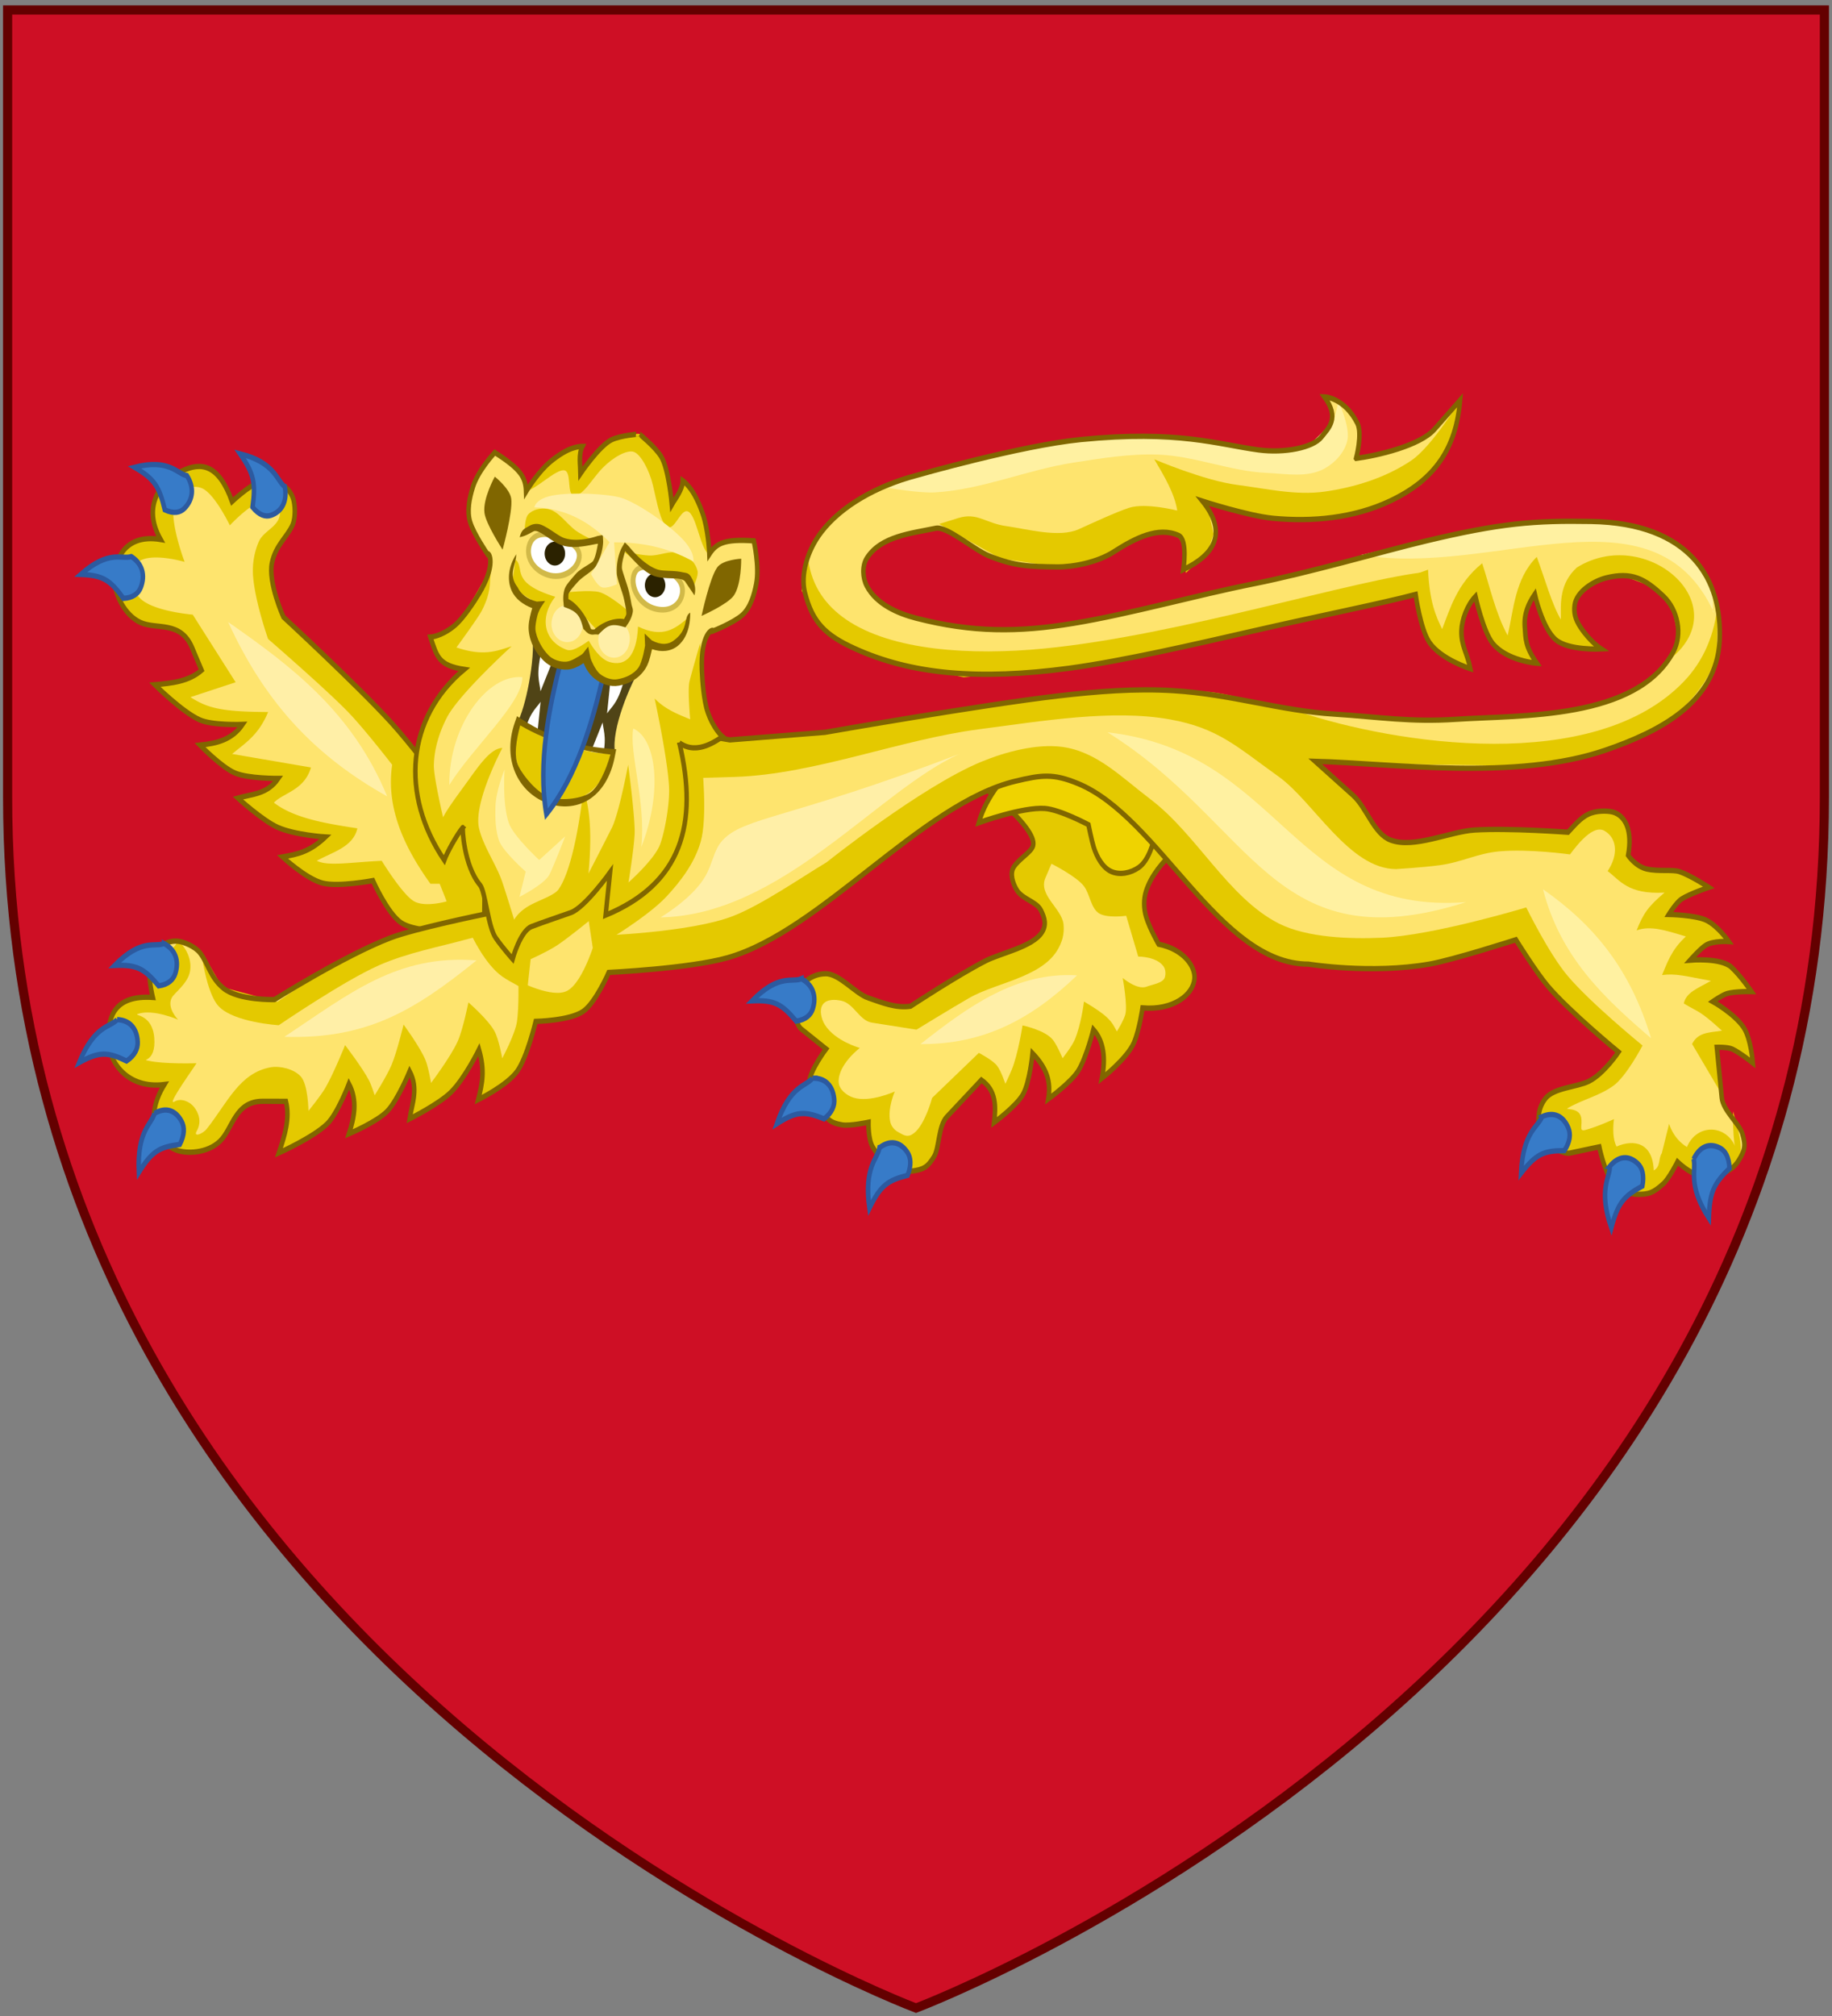
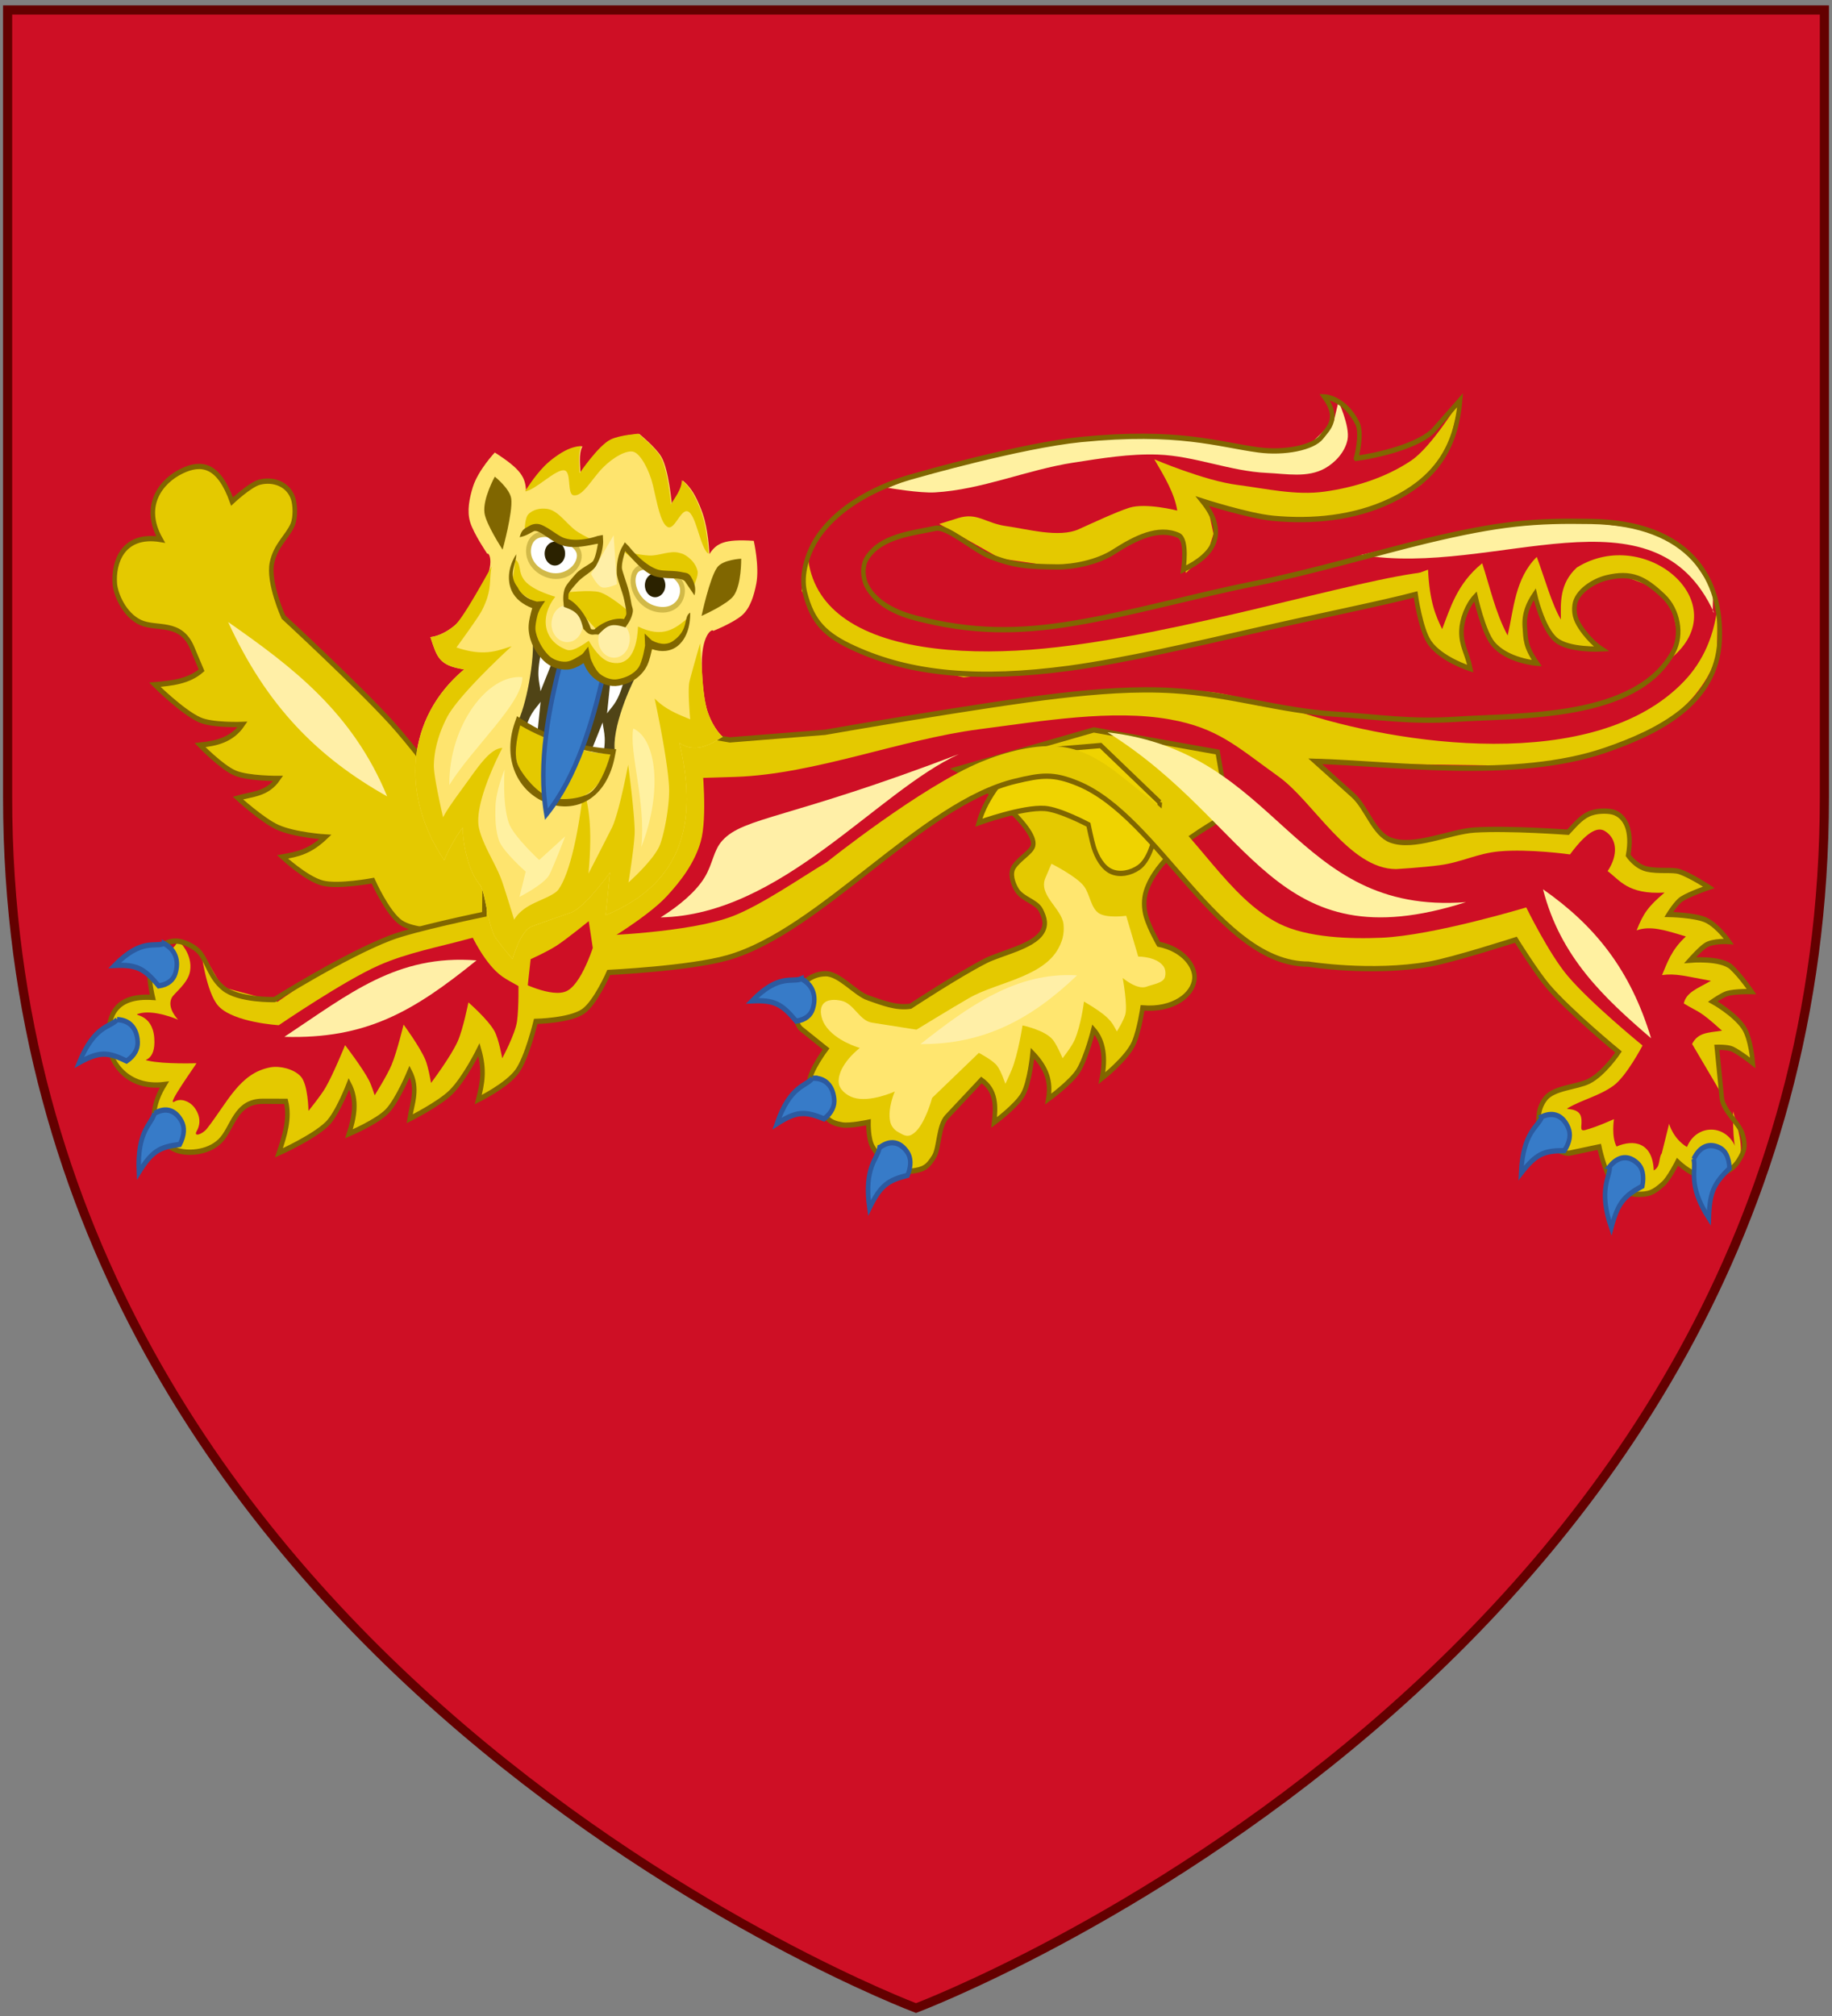
<svg xmlns="http://www.w3.org/2000/svg" version="1.0" width="600" height="660">
  <rect width="100%" height="100%" fill="#808080" stroke="none" />
  <path style="fill:#ce0f25;fill-opacity:1;fill-rule:evenodd;stroke:#640000;stroke-width:2.99;stroke-linecap:butt;stroke-linejoin:miter;stroke-miterlimit:4;stroke-dasharray:none;stroke-opacity:1" d="M300 657.405S597.505 545.46 597.505 260.96V3.269H2.495v257.69C2.494 545.459 300 657.405 300 657.405z" />
  <g style="stroke-width:.909;stroke-miterlimit:4;stroke-dasharray:none">
    <g style="stroke-width:.467;stroke-miterlimit:4;stroke-dasharray:none">
      <g style="stroke-width:.467;stroke-miterlimit:4;stroke-dasharray:none">
        <path d="M469.892-189.443s-3.214-.026-4.5-.779c-1.4-.82-2.898-3.715-2.898-3.715s-3.543.575-5.172.222c-1.701-.369-4.137-2.315-4.137-2.315 1.627-.24 2.842-.486 4.417-1.76 0 0-3.136-.167-4.922-.854-1.555-.599-4.093-2.583-4.093-2.583 1.45-.36 3.018-.315 4.16-1.732 0 0-3.072.027-4.463-.481-1.39-.508-3.595-2.462-3.595-2.462 1.688-.146 3.293-.46 4.379-1.824 0 0-3.111.106-4.43-.412-1.82-.714-4.604-3.096-4.604-3.096 1.751-.132 3.493-.283 4.817-1.276l-.984-1.999c-1.188-2.413-3.677-1.562-5.331-2.227-1.625-.653-2.535-2.434-2.624-3.432-.156-1.76.744-4.45 4.717-3.888-1.976-3.011.082-5.174 2.184-6.04 2.02-.833 3.803-.605 5.175 2.69 0 0 1.843-1.49 2.842-1.712 1.39-.307 2.957.154 3.451 1.455.203.535.277 1.654-.063 2.323-.54 1.056-1.727 1.78-2.114 3.326-.44 1.75 1.177 4.803 1.177 4.803s7.637 6.05 11.15 9.364c1.87 1.763 5.265 5.579 5.265 5.579l.188-.109h7.57l.676 12.773-8.238.16z" style="fill:#e4c900;fill-opacity:1;stroke:#806600;stroke-width:.467;stroke-linecap:butt;stroke-linejoin:miter;stroke-miterlimit:4;stroke-dasharray:none;stroke-opacity:1" transform="matrix(3.18 0 0 3.708 -1348.603 1007.416)" />
-         <path transform="matrix(3.18 0 0 3.708 -2192.149 -1943.31)" d="M728.67 600.086s2.143 3.01 3.344 3.583c1.149.549 3.343 0 3.343 0l-.716-1.553h-.956c-2.492-2.995-4.621-6.515-3.94-10.508 0 0-2.83-3.14-4.538-4.657-2.245-1.996-8.24-6.449-8.24-6.449s-1.372-3.327-1.552-5.612a5.647 5.647 0 0 1 .597-2.986c.48-.925 1.885-1.26 2.15-2.268.083-.318-.028-.704-.24-.956-.252-.3-.683-.5-1.074-.477-1.479.087-3.821 2.268-3.821 2.268s-1.465-2.632-2.747-3.224c-.542-.25-1.24-.228-1.791 0-.52.216-1.032.655-1.194 1.194-.515 1.712 1.074 5.255 1.074 5.255s-3.447-.877-4.776 0c-.506.333-.767 1.067-.717 1.671.055.66.537 1.286 1.075 1.672 1.467 1.052 5.254 1.314 5.254 1.314l4.419 5.97-4.657 1.314c1.773.966 3.163 1.293 8 1.314-.985 2.07-2.43 2.78-3.702 3.702l8.12 1.194c-.705 2.032-2.828 2.22-3.82 3.105 2.052 1.366 5.296 1.839 8.597 2.268-.445 1.666-2.553 2.085-4.18 2.866 1.188.491 3.272.146 6.688 0z" style="fill:#fee46e;fill-opacity:1;stroke:none" />
        <path style="fill:#ffefa7;fill-opacity:1;stroke:none" d="M463.964-201.373c-3.57-7.417-9.762-11.437-16.38-15.396 3.969 7.436 9.254 11.963 16.38 15.396z" transform="matrix(3.18 0 0 3.708 -1348.603 1007.416)" />
      </g>
-       <path d="M453.421-228.715c.266 1.262-.267 2.173-1.41 2.521-.568.173-1.225 0-1.91-.712.33-2.097.164-2.92-1.282-4.714 3.617.771 3.754 2.373 4.602 2.905zM443.338-229.692c.764 1.038.656 2.088-.24 2.878-.446.393-1.115.508-2.034.143-.568-2.045-1.06-2.726-3.12-3.76 3.613-.796 4.401.605 5.394.739zM437.61-222.548c1.128.625 1.467 1.624.982 2.716-.241.543-.802.926-1.79.978-1.368-1.622-2.098-2.036-4.402-2.117 2.951-2.23 4.252-1.285 5.21-1.577z" style="fill:#377bc8;fill-opacity:1;stroke:#2c5aa0;stroke-width:.467;stroke-linecap:butt;stroke-linejoin:miter;stroke-miterlimit:4;stroke-dasharray:none;stroke-opacity:1" transform="matrix(3.18 0 0 3.708 -1348.603 1007.416)" />
    </g>
    <g style="stroke-width:.467;stroke-miterlimit:4;stroke-dasharray:none">
      <path style="fill:#e4c900;fill-opacity:1;stroke:#806600;stroke-width:.467;stroke-linecap:butt;stroke-linejoin:miter;stroke-miterlimit:4;stroke-dasharray:none;stroke-opacity:1" d="M513.508-183.58c-1.335-.39-2.963-2.144-4.379-2.136-1.49.009-2.541.84-3.29 1.958-.359.534.203 2.53.76 2.913l2.568 1.765s-1.607 1.846-1.729 2.886c-.106.903.348 1.628.995 2.34.844.93 1.051 1.29 2.396 1.485.803.117 2.703-.234 2.703-.234s-.044 1.482.426 2.165c.85 1.24 2.295 2.332 3.945 2.157 1.288-.136 1.706-.33 2.387-1.29.54-.76.432-2.704 1.31-3.505l3.565-3.258c1.54.932 1.5 2.321 1.308 3.754 0 0 2.289-1.446 2.97-2.482.709-1.08.99-3.628.99-3.628 1.449 1.307 1.928 2.476 1.618 4.037 0 0 2.33-1.455 3.08-2.482.843-1.156 1.571-3.655 1.571-3.655 1.061 1.032 1.285 2.5.88 4.296 0 0 2.604-1.745 3.3-3.15.55-1.112.88-3.055.88-3.055 3.164.23 5.207-1.147 5.346-2.573.108-1.105-1.143-2.612-3.69-3.05 0 0-.941-1.404-1.297-2.443-.245-.714-.263-1.525 0-2.234.526-1.418 1.751-2.612 3.003-3.631 1.723-1.402 5.471-3.165 5.471-3.165l-1.097-5.492-12.765-1.955-14.11 3.478c2.572 1.18 8.332 5.214 7.862 6.744-.176.572-1.402 1.114-1.987 1.88-.432.564-.103 1.465.321 2.048.594.815 2.012 1.002 2.468 1.769.41.69.596 1.305.107 1.955-.967 1.283-4.216 1.822-5.793 2.513-2.872 1.26-7.736 4.008-7.736 4.008-1.513.197-2.963-.326-4.357-.734z" transform="matrix(3.18 0 0 3.708 -1348.603 1007.416)" />
      <path style="fill:#ffe66f;fill-opacity:1;stroke:none" d="M783.744 614.995s3.546-1.865 5.43-2.796c2.97-1.468 8.16-1.855 9.465-4.9 0 0 .37-.676.248-1.613-.18-1.404-2.628-2.564-1.862-4.096l.621-1.242s2.603 1.12 3.351 1.986c.608.704.696 1.875 1.49 2.359.816.497 2.855.248 2.855.248l1.241 3.6s1.89-.016 2.607.869c.21.259.25.684.124.993-.2.49-1.347.615-1.847.79-.976.343-2.483-.761-2.483-.761s.523 2.441.265 3.232c-.177.547-.868 1.49-.868 1.49-.55-.933-.906-1.387-3.384-2.641 0 0-.298 2.081-.963 3.388-.308.605-1.242 1.614-1.242 1.614s-.565-1.149-.993-1.614c-.8-.872-3.132-1.278-3.132-1.278s-.46 2.553-1.115 3.914c-.241.501-.654 1.241-.654 1.241s-.448-1.172-.87-1.614c-.5-.523-1.861-1.117-1.861-1.117l-4.81 3.972s-.727 2.35-1.86 3.106c-.654.437-1.004.224-1.71-.124-.342-.169-.65-.5-.745-.869-.306-1.186.467-2.675.467-2.675s-2.587 1.014-4.288.53c-.648-.183-1.456-.692-1.49-1.365-.077-1.55 2.179-3.013 2.179-3.013s-2.548-.599-3.605-2.05c-.345-.472-.59-1.261-.248-1.737.392-.548 1.325-.504 1.986-.372 1.26.251 1.834 1.753 3.108 1.925l4.593.62z" transform="matrix(3.18 0 0 3.708 -2192.149 -1943.31)" />
      <path d="M535.017-185.574c-6.25-.321-11.135 2.703-16.128 6.072 6.405.03 11.312-2.109 16.128-6.072z" style="fill:#ffefa7;fill-opacity:1;stroke:none" transform="matrix(3.18 0 0 3.708 -1348.603 1007.416)" />
      <path style="fill:#377bc8;fill-opacity:1;stroke:#2c5aa0;stroke-width:.467;stroke-linecap:butt;stroke-linejoin:miter;stroke-miterlimit:4;stroke-dasharray:none;stroke-opacity:1" d="M506.627-185.273c1.17.54 1.582 1.513 1.178 2.637-.202.559-.733.983-1.714 1.106-1.483-1.518-2.241-1.878-4.545-1.791 2.781-2.439 4.147-1.59 5.081-1.952zM507.768-176.493c1.29-.04 2.092.646 2.234 1.832.07.59-.215 1.206-1.038 1.756-2.006-.694-2.845-.676-4.866.432 1.396-3.425 2.997-3.278 3.67-4.02zM514.676-170.361c1.08-.704 2.122-.536 2.86.404.366.467.443 1.142.026 2.039-2.074.45-2.782.901-3.932 2.899-.588-3.652.856-4.359 1.045-5.342z" transform="matrix(3.18 0 0 3.708 -1348.603 1007.416)" />
    </g>
    <path d="M2249.919-62.03s-.475 8.899-4.191 11.177c-1.601.981-3.843 1.388-5.589.699-1.691-.668-2.873-2.482-3.493-4.192-.396-1.094-1.047-3.842-1.047-3.842s-5.682-2.599-8.732-2.794c-4.49-.286-13.272 2.445-13.272 2.445 1.5-4.662 5.534-8.478 9.78-12.224l14.669-1.048 11.875 9.78z" style="fill:#efd300;fill-opacity:1;stroke:#806600;stroke-width:.909;stroke-linecap:butt;stroke-linejoin:miter;stroke-miterlimit:4;stroke-dasharray:none;stroke-opacity:1" transform="matrix(1.632 0 0 1.903 -3292.02 380.73)" />
    <g style="stroke-width:.467;stroke-miterlimit:4;stroke-dasharray:none">
-       <path style="fill:#fee46e;fill-opacity:1;stroke:none" d="M563.755-231.218c2.157-.237 6.586-1.116 8.073-2.57l2.637-2.569c-.412 4.272-2.602 7.04-7.25 8.917-3.708 1.498-7.989 1.844-12.027 1.512-2.543-.21-7.25-1.512-7.25-1.512 2.582 2.768 1.27 4.721-1.977 6.046 0 0 .481-2.65-.494-3.023-2.103-.803-4.475.243-6.709 1.472-1.65.907-4.148 1.33-5.83 1.312-2.804-.031-4.357-.063-6.979-.975-1.581-.549-4.324-2.645-5.486-2.437-2.508.45-5.677.702-7.104 2.647-.496.676-.435 1.734 0 2.444.976 1.594 3.169 2.426 5.106 2.851 5.762 1.266 10.465 1.258 16.151.454 5.861-.828 12.705-2.488 18.565-3.489 5.808-.992 13.297-2.868 17.699-3.774 7.779-1.602 11.27-1.823 17.09-1.738 10.195.15 13.533 5.115 13.223 10.534-.319 5.567-6.463 8.088-11.722 9.65-9.249 2.746-21.947 1.182-29.927.995 0 0 2.675 2.055 3.889 2.994 1.422 1.101 2.132 3.403 3.889 3.964 2.41.77 6.094-.757 8.642-.892 3.561-.189 9.614.198 9.614.198.927-.865 1.527-1.466 2.49-1.725.69-.186 1.777-.196 2.332-.002 1.097.384 1.834 1.568 1.374 3.77 0 0 .76.977 1.92 1.202 1.228.239 2.662.028 3.362.23 1.155.335 3.024 1.388 3.024 1.388s-1.981.575-2.806 1.036c-.564.316-1.317 1.36-1.317 1.36s2.714.042 3.848.504c1.215.494 2.337 1.89 2.337 1.89s-1.635-.105-2.414.346c-.595.345-1.572 1.294-1.572 1.294s3.177-.237 4.26.63c.96.768 2.062 2.144 2.062 2.144s-1.714-.033-2.526.18c-.528.14-1.46.702-1.46.702s2.197 1.05 3.162 2.27c.77.974.962 3.152.962 3.152s-1.294-.89-2.088-1.216c-.497-.204-1.623-.171-1.623-.171l.514 4.472c.127 1.1 1.807 2.29 2.107 3.14.378 1.073.284 1.477-.395 2.417-.868 1.204-2.662 1.45-4.214 1.208-.856-.134-2.059-1.125-2.059-1.125s-.875 1.484-1.466 1.94c-.988.761-1.414.665-2.704.62-.99-.035-1.87-.206-2.555-.862-.788-.756-1.334-3.016-1.334-3.016l-3.043.551c-.66.12-2.663-.804-2.886-1.387-.468-1.222-.513-2.456.395-3.447.862-.941 3.247-.99 4.462-1.508 1.557-.664 3.054-2.586 3.054-2.586s-5.083-3.586-7.281-5.817c-1.209-1.226-3.288-4.093-3.288-4.093s-6.481 1.79-8.925 2.154c-6.027.898-12.447 0-12.447 0-9.214 0-15.344-12.98-23.721-15.942-2.557-.905-3.76-.763-6.434-.216-9.708 1.987-20.07 13.271-29.688 15.598-3.948.955-12.213 1.293-12.213 1.293s-1.353 2.673-2.633 3.437c-1.391.83-4.886.884-4.886.884s-.893 3.197-1.917 4.412c-1.07 1.269-4.009 2.499-4.009 2.499.435-1.459.693-2.575.08-4.418 0 0-1.462 2.551-2.883 3.759-1.237 1.051-4.255 2.35-4.255 2.35.242-1.36.934-2.65 0-4.19 0 0-1.243 2.577-2.323 3.529-1.078.95-3.93 1.985-3.93 1.985.553-1.47.906-2.94 0-4.411 0 0-1.18 2.642-2.24 3.529-1.461 1.224-4.976 2.566-4.976 2.566.593-1.517 1.163-3.034.724-4.551l-2.39-.004c-2.887-.005-3.07 2.425-4.415 3.532-1.32 1.087-3.464 1.111-4.491.772-1.813-.597-3.424-2.697-1.224-5.784-3.805.406-5.788-1.97-5.779-4.084.01-2.031.75-3.824 4.589-3.607 0 0-.497-1.759-.303-2.685.27-1.288 1.375-2.406 2.871-2.28.615.05 1.757.451 2.279 1.012.826.887 1.054 2.178 2.427 3.14 1.556 1.091 5.255 1.003 5.255 1.003s7.188-3.878 11.93-5.443c2.523-.832 9.688-2.09 9.688-2.09l.225-17.546c4.306.265 2.454.302 6.095.194 5.23-.156 18.972 1.958 18.972 1.958l9.783-.668s16.32-2.454 24.083-3.221c3.912-.387 7.864-.665 11.791-.46 5.916.307 10.997 1.77 16.557 2.07 4.675.253 7.869.729 12.543.46 6.674-.382 18.605.067 22.396-5.948.984-1.561.479-3.7-.99-4.902-1.937-1.586-3.315-2.183-5.899-1.638-1.362.288-3.095 1.242-3.265 2.416-.092.636.023 1.432.606 2.183 1.001 1.293 2.133 1.682 2.133 1.682s-2.896.388-4.214-.58c-1.388-1.018-2.634-4.252-2.634-4.252-.652.826-1.131 1.73-1.022 2.905.095 1.013-.004 1.647 1.233 3.183 0 0-3.063-.196-4.53-1.74-.985-1.036-1.79-4.154-1.79-4.154-.87.787-1.4 2.06-1.437 3-.053 1.357.588 1.952.91 3.377 0 0-3.02-.814-4.214-2.319-.927-1.168-1.421-4.236-1.421-4.236-3.473.794-10.103 1.917-17.322 3.34-5.086 1.001-12.854 2.54-18.343 3.174-9.428 1.087-16.292.524-22.087-1.732-3.016-1.174-4.375-2.304-5.152-4.97-.441-1.513.209-3.657 1.706-5.326 2.086-2.327 5.711-4.07 9.76-4.99 0 0 10.725-2.641 16.97-3.174 10.015-.853 14.087.43 18.272.914 2.72.314 5.647-.201 6.503-1.139.72-.79 1.913-1.64.306-3.543 0 0 2.036.038 3.387 2.33.552.937-.129 3.1-.129 3.1z" transform="matrix(3.18 0 0 3.708 -1348.603 1007.416)" />
      <path style="fill:#e4c900;fill-opacity:1;stroke:none" d="M602.578-173.56c.378 1.072 1.232 3.425.553 4.366-.868 1.204-2.662 1.45-4.214 1.208-.856-.134-2.059-1.125-2.059-1.125s-.875 1.484-1.466 1.94c-.988.761-1.414.939-2.704.893-.99-.035-1.87-.48-2.555-1.135-.788-.756-1.334-3.017-1.334-3.017l-3.043.552c-.66.12-2.663-.804-2.886-1.387-.468-1.222-.513-2.456.395-3.447.862-.941 3.247-.99 4.462-1.508 1.557-.664 3.054-2.586 3.054-2.586s-5.083-3.586-7.281-5.817c-1.209-1.226-3.288-4.093-3.288-4.093s-6.481 1.79-8.925 2.154c-6.027.898-8.298 0-12.447 0-9.214 0-15.344-12.98-23.721-15.942-2.557-.905-3.76-.763-6.434-.216-9.708 1.987-20.07 13.271-29.688 15.598-3.948.955-12.213 1.293-12.213 1.293s-1.353 2.673-2.633 3.437c-1.391.83-4.886.884-4.886.884s-.893 3.197-1.917 4.412c-1.07 1.269-4.009 2.499-4.009 2.499.435-1.459.693-2.575.08-4.418 0 0-1.462 2.551-2.883 3.759-1.237 1.051-4.255 2.35-4.255 2.35.242-1.36.934-2.65 0-4.19 0 0-1.243 2.577-2.323 3.529-1.078.95-3.93 1.985-3.93 1.985.553-1.47.906-2.94 0-4.411 0 0-1.18 2.642-2.24 3.529-1.461 1.224-4.976 2.565-4.976 2.565.593-1.516 1.163-3.033.724-4.55l-2.39-.004c-2.887-.005-3.07 2.425-4.415 3.532-1.32 1.087-3.464 1.111-4.491.772-1.813-.597-3.424-2.697-1.224-5.784-3.805.406-5.788-1.97-5.779-4.084.01-2.031.75-3.824 4.589-3.607 0 0-.497-1.759-.303-2.685.27-1.288 2.2-.938 2.871-2.28.059-.119 1.59 1.112 1.264 2.67-.223 1.071-1.637 1.914-1.882 2.328-.537.909.653 1.93.653 1.93s-2.57-.972-4.131-.51c-.564.165 1.478-.046 1.679 2.104.213 2.282-1.515 1.854-.596 2.034 1.59.312 4.935.218 4.935.218.08 0-3.232 3.887-2.25 3.386.644-.327 1.541-.025 2.008.482.415.45.855 1.255.275 2.124-.378.566.6.279 1.056-.218 2.119-2.31 3.355-4.907 6.532-5.41.966-.154 2.398.132 3.12.797.774.712.8 3.049.8 3.049s1.236-1.297 1.741-2.032c.808-1.179 2.032-3.774 2.032-3.774s1.782 1.985 2.468 3.12c.246.408.58 1.307.58 1.307s1.274-1.727 1.742-2.686c.551-1.127 1.234-3.556 1.234-3.556s1.69 1.967 2.25 3.12c.307.635.58 2.033.58 2.033s2.055-2.333 2.758-3.701c.546-1.062 1.09-3.411 1.09-3.411s2.022 1.5 2.684 2.54c.453.71.799 2.395.799 2.395s1.34-2.133 1.524-3.266c.201-1.242.145-3.556.145-3.556s3.46 1.56 5.008.87c1.747-.778 3.048-4.862 3.048-4.862s9.583-.249 14.062-1.75c2.93-.982 6.879-3.327 9.626-4.744 0 0 9.712-6.664 15.91-8.865 2.477-.88 5.69-1.613 8.303-1.324 3.594.397 6.115 2.664 9.147 4.634 4.764 3.095 8 8.699 13.21 10.963 2.922 1.27 7.41 1.376 10.593 1.257 5.34-.2 14.888-2.677 14.888-2.677s2.329 4.085 4.271 6.051c2.418 2.447 7.707 6.14 7.707 6.14s-1.65 2.722-3.01 3.558c-1.488.914-3.16 1.204-4.721 1.984-.293.146 1.166-.084 1.397.767.197.727-.284 1.316.45 1.149 1.233-.28 2.942-.958 2.942-.958s-.285 1.516.263 2.42c1.743-.65 3.72-.395 3.834 2.111.745-.355.445-1.028.83-1.52l.752-2.6s.39 1.3 1.836 2.052c.997-2.081 4.131-2.07 5.076.163-.375-.313-.328-3.308-.328-3.308z" transform="matrix(3.18 0 0 3.708 -1348.603 1007.416)" />
      <path style="fill:#e4c900;fill-opacity:1;stroke:none" d="M737.878 606.582s1.409 2.652 3.217 3.729c.811.483 2.555 1.235 2.555 1.235l.357-2.775s1.619-.62 2.626-1.167c1.008-.548 3.356-2.19 3.356-2.19l.438 2.481s5.408-2.652 7.587-4.669c1.457-1.348 2.868-2.934 3.502-4.815.73-2.167.146-6.858.146-6.858l-14.764.519-3.358 12.792-5.662 1.718z" transform="matrix(3.18 0 0 3.708 -2192.149 -1943.31)" />
      <path style="fill:#e4c900;fill-opacity:1;stroke:none" d="M600.905-179.223s1.126-.033 1.623.171c.794.327 2.088 1.216 2.088 1.216s-.192-2.178-.962-3.152c-.965-1.22-3.162-2.27-3.162-2.27s.932-.562 1.46-.701c.812-.215 2.526-.181 2.526-.181s-1.102-1.376-2.061-2.144c-1.084-.867-4.261-.63-4.261-.63s.977-.95 1.572-1.294c.78-.451 2.414-.345 2.414-.345s-1.122-1.397-2.337-1.892c-1.134-.46-3.848-.504-3.848-.504s.753-1.043 1.317-1.359c.825-.46 2.806-1.036 2.806-1.036s-1.87-1.053-3.024-1.387c-.7-.203-2.134.008-3.362-.23-1.16-.226-1.92-1.202-1.92-1.202.46-2.203-.278-3.387-1.374-3.771-.555-.194-1.642-.184-2.332.002-.963.259-1.564.86-2.49 1.725 0 0-6.053-.387-9.614-.198-2.548.135-6.233 1.662-8.642.892-1.757-.561-2.468-2.863-3.89-3.964-1.213-.94-3.888-2.994-3.888-2.994-2.969-3.559-3.222-4.046-8.383-5.755-3.305-.602-2.594-.295-6.239-.485-3.927-.204-7.88.074-11.79.46-7.764.768-24.084 3.222-24.084 3.222l-9.783.668s-13.741-2.114-18.972-1.958c-3.641.108-1.79.07-6.095-.194l-.038 2.957s8.426 1.833 12.936 2.276c4.358.428 8.362.314 12.738.185 8.184-.24 16.96-3.298 25.096-4.206 6.516-.727 13.721-1.78 19.65-.87 4.98.766 6.891 2.41 11.187 5.044 3.612 2.215 7.276 8.173 12.116 8.173 0 0 2.736-.14 4.521-.348 2.248-.262 3.83-1.04 6.087-1.217 3.071-.242 7.295.269 7.295.269 1.99-2.319 3.008-2.365 3.58-2.07 1.26.65 1.43 2.087.296 3.543 1.252.788 2.052 2.081 5.863 1.897-1.678 1.22-2.185 1.83-2.875 3.332 1.43-.43 2.93-.02 5.071.544-1.515 1.184-1.932 2.362-2.456 3.405 1.422-.17 2.485.114 5.04.511-1.458.698-2.554 1.03-2.799 1.997 1.665.868 1.51.526 3.932 2.403-1.539.182-2.478.185-3.078 1.172l2.935 4.269-.39-3.976z" transform="matrix(3.18 0 0 3.708 -1348.603 1007.416)" />
      <path style="fill:#e4c900;fill-opacity:1;stroke:none" d="m557.48-204.788 10.97.566 9.161.113h5.768c6.632-1.337 14.359-2.8 17.53-9.5l.112-4.976c-.288 2.959-1.528 5.28-3.476 7.034-9.231 8.318-29.838 5.54-39.725 2.692l-6.899-.905 6.56 4.976zM571.177-221.208c-7.262.595-25.522 5.614-39.555 6.781-7.497.624-15.682.213-20.405-2.572-2.082-1.227-3.491-2.915-3.873-5.178l-.696 2.642 2.225 3.476 5.005 2.363 9.455 1.808 10.288-.835 5.84-.556 30.726-5.84.99-2.09z" transform="matrix(3.18 0 0 3.708 -1348.603 1007.416)" />
      <path style="fill:#e4c900;fill-opacity:1;stroke:none" d="M571.163-221.392c.163 2.875.8 4.087 1.453 5.249.83-1.812 1.514-3.999 4.124-5.811.773 2 1.355 4.374 2.624 6.373.62-2.265.74-5.022 2.999-6.935.819 1.888 1.554 4.196 2.484 5.53-.02-1.438-.174-3.156 1.64-4.593 7.091-3.79 16.558 3.2 9.7 8.013l.094.047.609-2.109-.656-2.624-2.156-1.687-2.765-.89-3.561.703-1.546 1.593.468 1.968 2.343 2.203-3.796-.282-1.687-1.171-1.452-3.093-.89 1.734.093 2.343 1.172 1.78-2.859-.608-2.109-1.453-1.546-3.655-1.078 1.265-.422 1.968 1.078 2.905-2.765-1.03-2.062-2.156-.703-3.468-4.123.984c1.519-.979-1.44-1.004 5.295-3.093zM520.82-225.427l6.301 3.052 6.3.788 3.938-.69 4.332-2.165 3.446-.197.984 1.28.099 2.264 2.264-1.87.59-1.576-.689-2.756 4.627 1.181 5.907.394 6.104-.984 5.414-2.166 2.658-2.757 1.378-4.725s-2.912 4.093-5.02 5.316c-2.658 1.541-5.908 2.393-8.959 2.757-2.965.353-5.99-.264-8.958-.591-3.443-.38-8.565-2.264-8.565-2.264 1.039 1.51 2.09 3.019 2.363 4.528 0 0-3.24-.713-4.948-.247-1.346.367-3.9 1.395-5.202 1.895-2.022.778-5.268-.014-7.42-.27-2.22-.264-3-1.245-4.997-.714l-1.946.517z" transform="matrix(3.18 0 0 3.708 -1348.603 1007.416)" />
      <path style="fill:#fff1a1;fill-opacity:1;stroke:none" d="M515.53-228.618s3.234.486 4.856.405c4.829-.24 9.47-1.995 14.263-2.63 2.884-.382 5.791-.798 8.699-.708 3.78.117 7.45 1.476 11.228 1.618 1.992.076 4.17.458 5.968-.404 1.033-.496 2.062-1.414 2.326-2.529.283-1.194-1.011-3.54-1.011-3.54l.101.1-.506 1.822-2.326 1.922-2.731.708-4.552-.405-6.879-.81h-7.687l-8.598 1.012-8.396 1.72-4.754 1.72zM564.29-222.695c13.688 2.015 30.166-6.544 36.336 5.128l-.146-.147.05-1.904-2.688-3.37-4.102-1.938-7.619-.836-9.963.723-11.867 2.344z" transform="matrix(3.18 0 0 3.708 -1348.603 1007.416)" />
      <path style="fill:#e4c900;fill-opacity:1;stroke:none" d="M444.795-187.753s.521 3.729 1.807 4.905c1.578 1.445 6.196 1.678 6.196 1.678s6.707-3.926 10.326-5.292c2.948-1.113 6.097-1.601 9.164-2.323.986-.232 2.97-.646 2.97-.646s.528-3.357.387-5.034c-.135-1.59-1.162-4.647-1.162-4.647l-.775 8.132-8.132 1.678-7.228 2.711-5.68 3.356-5.679-1.29-2.194-3.228z" transform="matrix(3.18 0 0 3.708 -1348.603 1007.416)" />
      <path style="fill:none;stroke:#806600;stroke-width:.467;stroke-linecap:butt;stroke-linejoin:miter;stroke-miterlimit:4;stroke-dasharray:none;stroke-opacity:1" d="M563.755-231.218c2.157-.237 6.586-1.116 8.073-2.57l2.637-2.569c-.412 4.272-2.602 7.04-7.25 8.917-3.708 1.498-7.989 1.844-12.027 1.512-2.543-.21-7.25-1.512-7.25-1.512 2.582 2.768 1.27 4.721-1.977 6.046 0 0 .481-2.65-.494-3.023-2.103-.803-4.475.243-6.709 1.472-1.65.907-4.148 1.33-5.83 1.312-2.804-.031-4.357-.063-6.979-.975-1.581-.55-4.324-2.645-5.486-2.437-2.508.45-5.677.702-7.104 2.647-.496.676-.435 1.734 0 2.444.976 1.594 3.169 2.426 5.106 2.851 5.762 1.266 10.465 1.258 16.151.454 5.861-.828 12.705-2.488 18.565-3.489 5.808-.993 13.297-2.868 17.699-3.774 7.779-1.602 11.27-1.823 17.09-1.738 10.195.15 13.533 5.115 13.223 10.534-.319 5.567-6.463 8.088-11.722 9.65-9.249 2.746-21.947 1.182-29.927.995 0 0 2.675 2.055 3.889 2.994 1.422 1.1 2.132 3.403 3.889 3.964 2.41.77 6.094-.757 8.642-.892 3.561-.189 9.614.198 9.614.198.927-.865 1.527-1.466 2.49-1.725.69-.186 1.777-.196 2.332-.002 1.097.384 1.834 1.568 1.374 3.77 0 0 .76.977 1.92 1.202 1.228.239 2.662.028 3.362.23 1.155.335 3.024 1.388 3.024 1.388s-1.981.575-2.806 1.036c-.564.316-1.317 1.36-1.317 1.36s2.714.042 3.848.504c1.215.494 2.337 1.89 2.337 1.89s-1.635-.105-2.414.346c-.595.344-1.572 1.294-1.572 1.294s3.177-.237 4.26.63c.96.768 2.062 2.144 2.062 2.144s-1.714-.034-2.526.18c-.528.14-1.46.702-1.46.702s2.197 1.05 3.162 2.27c.77.974.962 3.152.962 3.152s-1.294-.89-2.088-1.216c-.497-.204-1.623-.171-1.623-.171l.514 4.472c.127 1.1 1.807 2.29 2.107 3.14.378 1.073.284 1.476-.395 2.417-.868 1.204-2.662 1.45-4.214 1.208-.856-.134-2.059-1.125-2.059-1.125s-.875 1.484-1.466 1.94c-.988.761-1.465.972-2.755.926-.99-.035-1.82-.512-2.504-1.168-.788-.756-1.334-3.017-1.334-3.017l-3.043.552c-.66.12-2.663-.804-2.886-1.387-.468-1.222-.513-2.456.395-3.447.862-.941 3.247-.99 4.462-1.508 1.557-.664 3.054-2.586 3.054-2.586s-5.083-3.586-7.281-5.817c-1.209-1.226-3.288-4.093-3.288-4.093s-6.481 1.79-8.925 2.154c-6.027.898-12.447 0-12.447 0-9.214 0-15.344-12.98-23.721-15.942-2.557-.905-3.76-.763-6.434-.216-9.708 1.987-20.07 13.271-29.688 15.598-3.948.955-12.213 1.293-12.213 1.293s-1.353 2.673-2.633 3.437c-1.391.83-4.886.884-4.886.884s-.893 3.197-1.917 4.412c-1.07 1.269-4.009 2.499-4.009 2.499.435-1.459.693-2.575.08-4.418 0 0-1.462 2.551-2.883 3.759-1.237 1.051-4.255 2.35-4.255 2.35.242-1.36.934-2.65 0-4.19 0 0-1.243 2.577-2.323 3.529-1.078.95-3.93 1.985-3.93 1.985.553-1.47.906-2.94 0-4.411 0 0-1.18 2.642-2.24 3.529-1.461 1.224-4.976 2.565-4.976 2.565.593-1.516 1.163-3.033.724-4.55l-2.39-.004c-2.887-.005-3.07 2.425-4.415 3.532-1.32 1.087-3.464 1.111-4.491.772-1.813-.597-3.424-2.697-1.224-5.784-3.805.406-5.788-1.97-5.779-4.084.01-2.031.75-3.824 4.589-3.607 0 0-.497-1.76-.303-2.685.27-1.288 1.375-2.406 2.871-2.28.615.05 1.757.451 2.279 1.012.826.887 1.054 2.178 2.427 3.14 1.556 1.091 5.255 1.003 5.255 1.003s7.188-3.878 11.93-5.443c2.523-.832 9.688-2.09 9.688-2.09l.225-17.546c4.306.265 2.454.302 6.095.194 5.23-.156 18.972 1.958 18.972 1.958l9.783-.668s16.32-2.454 24.083-3.221c3.912-.387 7.864-.665 11.791-.46 5.916.307 10.997 1.77 16.557 2.07 4.675.253 7.869.729 12.543.46 6.674-.382 18.605.067 22.396-5.948.984-1.561.479-3.7-.99-4.902-1.937-1.586-3.315-2.183-5.899-1.638-1.362.287-3.095 1.242-3.265 2.416-.092.636.023 1.197.606 1.95 1.001 1.291 2.133 1.915 2.133 1.915s-3.364.153-4.683-.814c-1.387-1.018-2.165-4.018-2.165-4.018-.652.826-1.131 1.73-1.022 2.905.095 1.013-.004 1.646 1.233 3.183 0 0-3.063-.196-4.53-1.74-.985-1.036-1.79-4.154-1.79-4.154-.87.786-1.4 2.06-1.437 3-.053 1.357.588 1.952.91 3.377 0 0-3.02-.814-4.214-2.319-.927-1.168-1.421-4.236-1.421-4.236-3.473.794-10.103 1.917-17.322 3.34-5.086 1.001-12.854 2.54-18.343 3.174-9.428 1.087-16.292.524-22.087-1.732-3.016-1.174-4.375-2.304-5.152-4.97-.441-1.513.209-3.657 1.706-5.326 2.086-2.327 5.711-4.07 9.76-4.99 0 0 10.725-2.641 16.97-3.174 10.015-.853 14.087.43 18.272.914 2.72.314 5.647-.201 6.503-1.139.72-.79 1.913-1.64.306-3.543 0 0 2.036.038 3.387 2.33.552.937-.129 3.1-.129 3.1z" transform="matrix(3.18 0 0 3.708 -1348.603 1007.416)" />
      <path style="fill:#ffefa7;fill-opacity:1;stroke:none" d="M492.125-190.69c12.45-.21 22.271-11.103 30.73-14.417-17.608 5.762-22.127 5.543-24.358 7.621-.943.88-.977 2.05-1.84 3.267-.857 1.21-2.538 2.467-4.532 3.53z" transform="matrix(3.18 0 0 3.708 -1348.603 1007.416)" />
      <path style="fill:#fff1a1;fill-opacity:1;stroke:none" d="M575.07-192.036c-17.911 1.167-19.03-13.258-36.915-14.993 15.168 8.115 16.991 20.438 36.916 14.993zM583.004-193.173c1.795 5.995 6.283 9.582 11.132 13.155-2.121-6.043-5.782-9.948-11.132-13.155z" transform="matrix(3.18 0 0 3.708 -1348.603 1007.416)" />
      <g style="stroke-width:.467;stroke-miterlimit:4;stroke-dasharray:none">
        <path d="M582.906-173.1c1.206-.457 2.188-.07 2.708 1.006.258.535.19 1.21-.41 1.997-2.122-.003-2.91.287-4.46 1.993.205-3.693 1.767-4.076 2.162-4.996zM589.888-168.72c.9-.924 1.953-.989 2.879-.233.46.375.683 1.017.472 1.983-1.924.895-2.516 1.49-3.2 3.691-1.375-3.434-.12-4.44-.151-5.441zM598.519-169.35c.627-1.127 1.627-1.465 2.718-.976.542.242.925.803.974 1.791-1.625 1.365-2.04 2.094-2.127 4.398-2.223-2.957-1.275-4.255-1.565-5.214z" style="fill:#377bc8;fill-opacity:1;stroke:#2c5aa0;stroke-width:.467;stroke-linecap:butt;stroke-linejoin:miter;stroke-miterlimit:4;stroke-dasharray:none;stroke-opacity:1" transform="matrix(3.18 0 0 3.708 -1348.603 1007.416)" />
      </g>
      <path style="fill:#377bc8;fill-opacity:1;stroke:#2c5aa0;stroke-width:.467;stroke-linecap:butt;stroke-linejoin:miter;stroke-miterlimit:4;stroke-dasharray:none;stroke-opacity:1" d="M440.981-188.385c1.169.545 1.577 1.518 1.168 2.641-.203.558-.735.98-1.717 1.1-1.478-1.523-2.235-1.885-4.539-1.807 2.79-2.428 4.153-1.576 5.088-1.934zM436.15-181.664c1.29.039 2.05.771 2.118 1.964.035.593-.287 1.191-1.142 1.69-1.96-.815-2.798-.848-4.883.135 1.602-3.334 3.19-3.09 3.908-3.79zM439.994-173.38c1.149-.586 2.167-.31 2.801.704.315.503.32 1.182-.19 2.03-2.11.229-2.86.602-4.216 2.467-.198-3.693 1.312-4.243 1.605-5.201z" transform="matrix(3.18 0 0 3.708 -1348.603 1007.416)" />
      <path style="fill:#ffefa7;fill-opacity:1;stroke:none" d="M473.167-186.895c-8.213-.546-13.083 2.942-19.79 6.751 8.428.21 13.293-2.24 19.79-6.75z" transform="matrix(3.18 0 0 3.708 -1348.603 1007.416)" />
    </g>
    <g style="stroke-width:.467;stroke-miterlimit:4;stroke-dasharray:none">
      <path style="fill:#fee46e;fill-opacity:1;stroke:none;display:inline" d="M667.652-206.385c2.174.622 3.772-1.462 4.146-1.735 0 0-1.06-.364-2.081-1.676-.687-.882-1.329-2.603-1.601-3.418-1.013-3.027.074-3.851.18-3.63 0 0 1.833-1.277 2.49-2.166.623-.842.688-2.014.628-3.06-.09-1.568-1.29-3.568-1.29-3.568-3 .672-3.64 1.277-4.073 2.378 0 0-.49-1.488-1.293-2.747-.4-.627-1.164-1.513-1.836-2.036-.692-.537-1.287-.702-1.287-.702.205.787-.294 1.702-.498 2.35 0 0-1.154-2.91-2.212-3.77-.816-.663-2.73-1.31-2.717-1.31.012 0-1.788.623-2.612 1.276-1.07.847-2.261 3.741-2.261 3.741-.195-.65-.683-1.572-.468-2.357 0 0-.597.158-1.295.686-.68.514-1.454 1.39-1.862 2.013-.819 1.248-1.329 2.73-1.329 2.73-.387-1.17-.984-1.737-4.042-2.43 0 0-1.225 1.984-1.335 3.55-.074 1.045-.023 2.218.588 3.068.646.898 2.462 2.198 2.462 2.198.109-.22 1.186.619.134 3.633-.283.81-.947 2.524-1.645 3.397-1.038 1.298-2.103 1.649-2.103 1.649 1.146 1.523 1.525 2.172 4.124 1.788-4.538 5.725-3.321 12.444 2.65 16.76.094-.75.64-2.548 1.05-3.295-.074-.031.993 3.195 3.096 4.393.683.388 1.797 3.317 2.83 4.043.942.662 2.188 1.32 2.188 1.32s.08-2.598 1.088-3.286c1.015-.694 2.94-1.891 3.568-2.306 1.266-.836 2.897-4.507 2.897-4.507l.599 3.749c6.749-4.805 7.007-10.392 3.122-16.723z" transform="matrix(3.058 1.018 -.873 3.565 -1999.359 299.273)" />
      <path style="fill:#e4c900;fill-opacity:1;stroke:none;display:inline" d="M644.792-216.043c-.283.811-1.551 5.2-2.25 6.073-1.037 1.298-2.102 1.649-2.102 1.649 1.146 1.523 1.525 2.172 4.124 1.788-4.538 5.725-3.321 12.444 2.65 16.76.094-.75.64-2.547 1.05-3.295-.074-.031.993 3.195 3.096 4.393.683.388 1.797 3.317 2.83 4.043.942.662 2.188 1.32 2.188 1.32s.08-2.598 1.088-3.286c1.015-.694 2.94-1.891 3.568-2.306 1.266-.836 2.897-4.507 2.897-4.507l.599 3.749c6.749-4.805 7.007-10.392 3.122-16.723 2.174.622 3.772-1.462 4.146-1.734 0 0-1.06-.365-2.081-1.677-.687-.882-1.301-2.613-1.601-3.418l-.823-2.205s-.125 2.776-.125 3.539c0 .763.988 3.194.988 3.194-1.342-.082-2.684-.132-4.026-.759 0 0 2.743 4.723 3.574 7.108.449 1.29.667 3.744.508 5.1-.17 1.436-2.214 4.149-2.214 4.149s-.304-3.436-.635-4.55c-.47-1.583-2.25-5.435-2.25-5.435s.278 4.39-.087 5.825a361.415 361.415 0 0 1-1.204 4.531c-.709-4.071-1.619-5.731-2.554-7.08 0 0 1.102 6.676-.031 9.284-.283.651-1.808 1.543-2.609 2.301-.888.842-1.043 1.519-1.043 1.519s-1.769-2.47-2.224-3.027c-1.008-1.234-2.633-2.369-3.464-3.728-1.222-1.997.355-7.492.355-7.492-1.071.327-1.788 1.9-2.551 3.625-.624 1.41-1.364 2.92-1.64 3.937 0 0-1.896-3.124-2.168-4.133-.385-1.432-.257-3.013.127-4.445.623-2.323 4.687-7.888 4.687-7.888-1.329.798-2.484 1.682-5.439 1.666 0 0 1.436-3.148 1.62-3.844.563-2.134-.043-2.709-.096-4.02z" transform="matrix(3.058 1.018 -.873 3.565 -1999.359 299.273)" />
      <g style="stroke-width:.467;stroke-miterlimit:4;stroke-dasharray:none">
        <path d="M650.455-210.729c.94 2.054 1.125 6.599.646 7.99l5.44.564 4.975-.82c-.957-1.86-.127-6.264.461-7.85l-3.518 1.087-2.032-1.128-2.708 1.467-3.264-1.31z" style="fill:#504416;stroke:none" transform="matrix(3.058 1.018 -.873 3.565 -1998.704 296.599)" />
        <g style="stroke-width:.467;stroke-miterlimit:4;stroke-dasharray:none">
          <path d="M652.03-201.501c.02-2.491.508-2.813.888-3.691l.547 3.418-1.436.273zM660.447-201.501c-.02-2.491-.509-2.813-.888-3.691l-.547 3.418 1.435.273z" style="fill:#fff;stroke:none" transform="matrix(3.058 1.018 -.873 3.565 -1998.704 296.599)" />
        </g>
        <path d="M651.361-202.726c-.811 7.087 10.244 7.4 9.736 0-2.776.586-5.767.904-9.736 0z" style="fill:#e4c900;fill-opacity:1;stroke:none" transform="matrix(3.058 1.018 -.873 3.565 -1998.704 296.599)" />
        <path d="m650.932-203.304-.062.562c-.218 1.9.386 3.422 1.406 4.438 1.02 1.015 2.428 1.51 3.844 1.53 1.415.022 2.846-.434 3.906-1.437 1.06-1.002 1.698-2.558 1.563-4.53l-.032-.563-.562.125c-2.741.578-5.64.886-9.531 0l-.532-.125zm.538.685c3.397.67 7.166.401 9.635-.071-.032 1.405-.397 3.177-1.139 3.878-.844.799-2.727 1.483-3.91 1.465-1.183-.018-2.98-.97-3.788-1.775-.714-.71-.829-2.143-.798-3.497z" style="font-size:medium;font-style:normal;font-variant:normal;font-weight:400;font-stretch:normal;text-indent:0;text-align:start;text-decoration:none;line-height:normal;letter-spacing:normal;word-spacing:normal;text-transform:none;direction:ltr;block-progression:tb;writing-mode:lr-tb;text-anchor:start;fill:#806600;fill-opacity:1;fill-rule:nonzero;stroke:none;stroke-width:.467;marker:none;visibility:visible;display:inline;overflow:visible;enable-background:accumulate;font-family:Bitstream Vera Sans;-inkscape-font-specification:Bitstream Vera Sans" transform="matrix(3.058 1.018 -.873 3.565 -1998.704 296.599)" />
        <path d="M653.947-209.465c-.072 4.53.175 9.558 2.27 13.656 2.094-4.098 2.34-9.082 2.268-13.613-.043-.172-.985-.31-1.13-.413-.356-.255-1.022-.909-1.022-.909s-.692.774-1.136 1.023c-.38.212-1.25.256-1.25.256z" style="fill:#377bc8;fill-opacity:1;stroke:#2c5aa0;stroke-width:.467;stroke-linecap:butt;stroke-linejoin:miter;stroke-miterlimit:4;stroke-dasharray:none;stroke-opacity:1" transform="matrix(3.058 1.018 -.873 3.565 -1998.704 296.599)" />
        <g style="stroke-width:.467;stroke-miterlimit:4;stroke-dasharray:none">
          <path style="fill:#fff;stroke:none" d="M665.98-204.448c.022 2.491.51 2.813.89 3.692l.546-3.418-1.435-.274zM674.884-204.448c-.02 2.491-.509 2.813-.888 3.692l-.547-3.418 1.435-.274z" transform="matrix(3.058 1.018 -.873 3.565 -2037.518 263.11)" />
        </g>
        <g style="stroke-width:.467;stroke-miterlimit:4;stroke-dasharray:none">
          <path style="fill:#ffefa7;fill-opacity:1;stroke:none" d="M668.94-212.139s.84.8 1.375.825c.532.026 1.443-.687 1.443-.687l-1.512-4.057-1.306 3.92z" transform="matrix(3.058 1.018 -.873 3.565 -2037.263 263.194)" />
          <g style="stroke-width:.467;stroke-miterlimit:4;stroke-dasharray:none">
            <g style="stroke-width:.467;stroke-miterlimit:4;stroke-dasharray:none">
              <path transform="matrix(3.495 1.163 -1.003 4.096 -2485.69 -3290.234)" style="fill:#fff;fill-opacity:1;stroke:none" d="M932.789 583.073c0 .911-1.04 1.895-2.397 1.895-1.358 0-2.212-.74-2.212-1.65 0-.912.854-1.407 2.212-1.407s2.397.25 2.397 1.162z" />
              <path style="fill:#2b2200;fill-opacity:1;stroke:none" d="M931.094 582.826a.948.948 0 1 1-1.896 0 .948.948 0 1 1 1.896 0z" transform="matrix(3.398 1.131 -.97 3.961 -2413.565 -3179.33)" />
              <path style="font-size:medium;font-style:normal;font-variant:normal;font-weight:400;font-stretch:normal;text-indent:0;text-align:start;text-decoration:none;line-height:normal;letter-spacing:normal;word-spacing:normal;text-transform:none;direction:ltr;block-progression:tb;writing-mode:lr-tb;text-anchor:start;fill:#d1b948;fill-opacity:1;fill-rule:nonzero;stroke:none;stroke-width:.467;marker:none;visibility:visible;display:inline;overflow:visible;enable-background:accumulate;font-family:Bitstream Vera Sans;-inkscape-font-specification:Bitstream Vera Sans" d="M664.781-214.688c-.806 0-1.503.16-2 .47-.496.309-.781.804-.781 1.405 0 .602.29 1.147.781 1.532.49.384 1.179.625 2 .625 1.673 0 2.969-1.201 2.969-2.438 0-.618-.39-1.055-.938-1.281-.547-.226-1.24-.313-2.03-.313zm0 .5c.76 0 1.41.102 1.844.282.434.18.625.383.625.812 0 .859-1.039 1.938-2.469 1.938-.73 0-1.302-.198-1.687-.5-.386-.302-.594-.71-.594-1.156 0-.446.183-.764.563-1 .38-.237.973-.375 1.718-.375z" transform="matrix(3.058 1.018 -.873 3.565 -2037.67 263.308)" />
            </g>
            <g style="stroke-width:.467;stroke-miterlimit:4;stroke-dasharray:none">
              <path transform="matrix(-3.495 -1.163 -1.003 4.096 4052.003 -1114.777)" style="fill:#fff;fill-opacity:1;stroke:none" d="M932.789 583.073c0 .911-1.04 1.895-2.397 1.895-1.358 0-2.212-.74-2.212-1.65 0-.912.854-1.407 2.212-1.407s2.397.25 2.397 1.162z" />
              <path style="fill:#2b2200;fill-opacity:1;stroke:none" d="M931.094 582.826a.948.948 0 1 1-1.896 0 .948.948 0 1 1 1.896 0z" transform="matrix(-3.398 -1.131 -.97 3.961 3940.534 -1064.965)" />
              <path style="font-size:medium;font-style:normal;font-variant:normal;font-weight:400;font-stretch:normal;text-indent:0;text-align:start;text-decoration:none;line-height:normal;letter-spacing:normal;word-spacing:normal;text-transform:none;direction:ltr;block-progression:tb;writing-mode:lr-tb;text-anchor:start;fill:#d1b948;fill-opacity:1;fill-rule:nonzero;stroke:none;stroke-width:.467;marker:none;visibility:visible;display:inline;overflow:visible;enable-background:accumulate;font-family:Bitstream Vera Sans;-inkscape-font-specification:Bitstream Vera Sans" d="M664.781-214.688c-.806 0-1.503.16-2 .47-.496.309-.781.804-.781 1.405 0 .602.29 1.147.781 1.532.49.384 1.179.625 2 .625 1.673 0 2.969-1.201 2.969-2.438 0-.618-.39-1.055-.938-1.281-.547-.226-1.24-.313-2.03-.313zm0 .5c.76 0 1.41.102 1.844.282.434.18.625.383.625.812 0 .859-1.039 1.938-2.469 1.938-.73 0-1.302-.198-1.687-.5-.386-.302-.594-.71-.594-1.156 0-.446.183-.764.563-1 .38-.237.973-.375 1.718-.375z" transform="matrix(-3.058 -1.018 -.873 3.565 2062.706 1627.733)" />
            </g>
          </g>
          <path style="fill:#e4c900;fill-opacity:1;stroke:none" d="m661.121-211.225.22 1.95.63.574c-1.45-.21 1.916.488 2.617.636l-.223 2.308 1.864 2 2.394.136 1.828-1.402 1.9 1.468 2.035-.116 2.038-2.182.508-1.946 1.511-.533 1.134-1.005v-1.77c-.972 1.224-1.934 2.424-4.702 2.102.303 1.33.215 2.235-.106 2.83-.383.708-1.099.973-1.878.99-.972.02-2.038-.781-2.551-1.22-.742.79-1.39 1.416-1.995 1.393-1.264-.047-2.109-.55-2.525-1.29-.44-.784-.4-1.833.132-2.887-4.926.097-3.63-1.592-4.83-2.036z" transform="matrix(3.058 1.018 -.873 3.565 -2037.263 263.194)" />
          <path d="M661.057-211.693c-.485 1.288-.283 2.46.425 3.21.59.624 1.492.869 2.474.91-.011.159-.018.186-.021.414-.006.497.005 1.072.207 1.573.415 1.028 1.248 1.71 2.195 2.143.826.378 1.79.361 2.608.083.505-.171.902-.497 1.211-.787.11-.103.12-.124.207-.217.32.356.768.772 1.45 1.004.818.278 1.771.295 2.598-.083.946-.432 1.78-1.115 2.194-2.143.202-.501.213-1.076.207-1.573-.002-.177-.012-.181-.02-.32 1.045.012 1.932-.334 2.484-1.005.656-.798.804-1.958.424-3.178-.603.559.325 1.429-.947 2.828-.403.49-1.11.775-2.173.62l-.886-.384.337 1.008s.037.362.042.807c.005.444-.05.981-.135 1.19-.3.746-1.032 1.285-1.825 1.647-.531.243-1.269.244-1.863.042-.57-.194-1.261-.977-1.309-1.06l-.516-.922-.34.695c-.083.17-.386.41-.639.648-.252.237-.566.463-.848.56-.595.201-1.343.2-1.874-.042-.792-.362-1.646-1.103-1.947-1.849-.084-.209-.14-.745-.135-1.19.005-.444.153-.84.153-.84l.258-.642-.808.286c-1.006.07-1.81-.211-2.247-.673-1.345-.838-.655-1.921-.94-2.76z" style="font-size:medium;font-style:normal;font-variant:normal;font-weight:400;font-stretch:normal;text-indent:0;text-align:start;text-decoration:none;line-height:normal;letter-spacing:normal;word-spacing:normal;text-transform:none;direction:ltr;block-progression:tb;writing-mode:lr-tb;text-anchor:start;fill:#806600;fill-opacity:1;stroke:none;stroke-width:.467;marker:none;visibility:visible;display:inline;overflow:visible;enable-background:accumulate;font-family:Bitstream Vera Sans;-inkscape-font-specification:Bitstream Vera Sans" transform="matrix(3.058 1.018 -.873 3.565 -2037.263 263.194)" />
          <g style="stroke-width:.467;stroke-miterlimit:4;stroke-dasharray:none">
            <path transform="matrix(3.058 1.018 -.873 3.565 -2154.612 -2846.22)" d="M935.114 589.082a1.61 1.577 0 1 1-3.218 0 1.61 1.577 0 1 1 3.218 0z" style="fill:#ffefa7;fill-opacity:1;stroke:none" />
            <path transform="matrix(3.058 1.018 -.873 3.565 -2139.282 -2841.12)" d="M935.114 589.082a1.61 1.577 0 1 1-3.218 0 1.61 1.577 0 1 1 3.218 0z" style="fill:#ffefa7;fill-opacity:1;stroke:none" />
          </g>
          <path style="fill:#e4c900;fill-opacity:1;stroke:none" d="M666.852-209.832s2.346-.946 3.36-1c1.077-.059 3.391.814 3.391.814l-.23.904-2.612 1.513-2.406-1.238-1.09-.1-.413-.893zM663.052-216.428c-.68.098-1.437.435-1.781 1.031-.206.357 0 1.25 0 1.25l1.031-.281h1.25l2.813.406 2.687-.938s-1.667-.184-2.515-.39c-1.146-.276-2.319-1.247-3.485-1.078zm14.156 0c-1.012.028-1.95.837-2.953 1.079-.848.205-2.578.39-2.578.39l2.688.937 2.812-.406h1.219l1.031.281s.206-.893 0-1.25c-.344-.596-1.1-.933-1.781-1.031-.146-.021-.293-.004-.438 0z" transform="matrix(3.058 1.018 -.873 3.565 -2037.263 263.194)" />
          <path d="m669.169-215.782-.507.238s-1.68 1.117-3.237 1.112c-.633-.002-1.593-.384-2.495-.466a1.6 1.6 0 0 0-1.265.429c-.386.348-.673.504-.674 1.223.527-.246.827-.547 1.222-.88.093-.084.259-.132.58-.103.641.058 1.628.473 2.587.476 1.374.004 2.892-.897 3.519-1.151.006.286.105 1.105-.06 1.595-.083.25-1.024.954-1.378 1.554-.177.3-.348.603-.487.88-.138.277-.257.5-.28.807-.043.618.239 1.18.239 1.18l.114.31.331.011c1.223.046 1.533.4 2.06 1.19l.083.125.124.052c.148.07.26.129.383.165a.965.965 0 0 0 .404.031c.253-.041.285-.103.517-.155l.197-.041.114-.176c.527-.792.847-1.145 2.07-1.19l.321-.011.124-.31s.272-.563.228-1.18c-.022-.307-.205-.416-.343-.693a14.81 14.81 0 0 0-.487-.88c-.354-.6-1.23-1.63-1.315-1.88-.164-.49-.092-1.226-.086-1.512.63.255 2.18 1.284 3.546 1.28.96-.004 1.946-.419 2.587-.477.321-.03.487.02.58.103l1.222.88c-.001-.72-.347-1.08-.734-1.427-.386-.348-.608-.234-1.059-.193-.902.082-1.862.464-2.494.466-1.558.005-3.384-1.144-3.384-1.144l-.507-.238-.176.539s-.316.996.124 2.308c.17.508.967 1.365 1.315 1.955.174.295.338.583.455.818.118.234.167.44.166.434.01.12-.053.306-.103.487-1.125.15-2.174 1.002-2.69 1.722-.117.035-.28.071-.27.072-.017-.006-.071-.034-.113-.052-.52-.73-1.788-1.718-2.925-1.87-.05-.18-.112-.367-.104-.486 0 .006.059-.2.176-.435.117-.234.282-.523.456-.818.348-.59 1.22-1.32 1.391-1.827.44-1.312.124-2.308.124-2.308l-.186-.539z" style="font-size:medium;font-style:normal;font-variant:normal;font-weight:400;font-stretch:normal;text-indent:0;text-align:start;text-decoration:none;line-height:normal;letter-spacing:normal;word-spacing:normal;text-transform:none;direction:ltr;block-progression:tb;writing-mode:lr-tb;text-anchor:start;fill:#806600;fill-opacity:1;stroke:none;stroke-width:.467;marker:none;visibility:visible;display:inline;overflow:visible;enable-background:accumulate;font-family:Bitstream Vera Sans;-inkscape-font-specification:Bitstream Vera Sans" transform="matrix(3.058 1.018 -.873 3.565 -2037.263 263.194)" />
        </g>
      </g>
      <path style="fill:#e4c900;fill-opacity:1;stroke:none;display:inline" d="M665.954-223.26s-.49-1.488-1.293-2.747c-.4-.627-1.164-1.513-1.837-2.036-.69-.537-1.286-.702-1.286-.702.205.787-.294 1.702-.498 2.35 0 0-1.154-2.91-2.212-3.77-.816-.663-2.73-1.31-2.717-1.31.012 0-1.788.623-2.612 1.276-1.07.847-2.261 3.742-2.261 3.742-.195-.651-.683-1.573-.468-2.358 0 0-.597.158-1.295.686-.68.514-1.454 1.39-1.862 2.013-.819 1.248-1.329 2.73-1.329 2.73.948-.307 2.53-2.835 3.406-2.883.744-.042.792 1.965 1.491 1.858.953-.146 1.36-1.819 2.217-3.153.76-1.183 1.975-2.264 2.712-2.236.742.028 1.963 1.113 2.691 2.306.86 1.41 1.644 2.97 2.445 3.113.795.142.86-1.928 1.64-1.892.924.042 2.14 2.82 3.068 3.013z" transform="matrix(3.058 1.018 -.873 3.565 -1999.359 299.273)" />
-       <path style="fill:none;stroke:#806600;stroke-width:.467;stroke-linecap:butt;stroke-linejoin:miter;stroke-miterlimit:4;stroke-dasharray:none;stroke-opacity:1;display:inline" d="M667.652-206.385c2.174.622 3.772-1.462 4.146-1.734 0 0-1.06-.365-2.081-1.677-.687-.882-1.329-2.603-1.601-3.418-1.013-3.026.074-3.851.18-3.63 0 0 1.833-1.277 2.49-2.166.623-.842.688-2.014.628-3.06-.09-1.568-1.29-3.568-1.29-3.568-3 .672-3.64 1.277-4.073 2.378 0 0-.49-1.488-1.293-2.747-.4-.627-1.164-1.513-1.836-2.036-.692-.537-1.287-.702-1.287-.702.205.787-.294 1.702-.498 2.35 0 0-1.154-2.91-2.212-3.77-.816-.663-2.73-1.31-2.717-1.31.012 0-1.788.623-2.612 1.276-1.07.847-2.261 3.742-2.261 3.742-.195-.651-.683-1.573-.468-2.358 0 0-.597.158-1.295.686-.68.514-1.454 1.39-1.862 2.013-.819 1.248-1.329 2.73-1.329 2.73-.387-1.17-.984-1.737-4.042-2.43 0 0-1.225 1.984-1.335 3.55-.074 1.045-.023 2.218.588 3.068.646.898 2.462 2.198 2.462 2.198.109-.22 1.186.619.134 3.633-.283.81-.947 2.524-1.645 3.397-1.038 1.298-2.103 1.649-2.103 1.649 1.146 1.523 1.525 2.172 4.124 1.788-4.538 5.725-3.321 12.444 2.65 16.76.094-.75.64-2.547 1.05-3.295-.074-.031.993 3.195 3.096 4.393.683.388 1.797 3.317 2.83 4.043.942.662 2.188 1.32 2.188 1.32s.08-2.598 1.088-3.286c1.015-.694 2.94-1.891 3.568-2.306 1.266-.836 2.897-4.507 2.897-4.507l.599 3.749c6.749-4.805 7.007-10.392 3.122-16.723z" transform="matrix(3.058 1.018 -.873 3.565 -1999.359 299.273)" />
      <g style="stroke-width:.467;stroke-miterlimit:4;stroke-dasharray:none">
        <path d="M657.2-218.431s1.805.596 2.167 1.42c.493 1.122.373 4.557.373 4.557s-2.273-1.693-2.69-2.615c-.523-1.16.15-3.362.15-3.362zM683.588-218.431s-1.805.596-2.167 1.42c-.494 1.122-.373 4.557-.373 4.557s2.273-1.693 2.69-2.615c.523-1.16-.15-3.362-.15-3.362z" style="fill:#806600;fill-opacity:1;stroke:none" transform="matrix(3.058 1.018 -.873 3.565 -2038.352 265.724)" />
      </g>
      <path style="fill:#fff1a1;fill-opacity:1;stroke:none" d="M650.513-207.517c-3.467.683-6.119 6.125-4.62 11.22 1.426-3.907 5.305-9.069 4.62-11.22zM662.74-206.292c2.492.195 4.47 4.405 3.673 9.851-.587-3.907-3.513-7.7-3.673-9.851zM650.994-199.175s-.364 2.004 0 3.44c.242.96.555 1.951 1.158 2.738.623.814 3.406 1.896 3.406 1.896l-.003 2.321s2.154-1.763 2.426-2.74c.207-.744.635-3.692.635-3.692l-2.004 2.742s-3.187-1.314-3.933-2.317c-1.148-1.544-1.685-4.388-1.685-4.388z" transform="matrix(3.058 1.018 -.873 3.565 -1999.359 299.273)" />
-       <path style="fill:#ffefa7;fill-opacity:1;stroke-width:.467;stroke-miterlimit:4;stroke-dasharray:none" d="M647.59-222.277s-.135-.756 1.548-1.54c1.774-.827 5.404-1.686 6.772-1.725 1.64-.046 5.236.847 7.12 1.77 1.586.774 1.622 1.6 1.622 1.6-2.914-.491-5.828-.174-8.742.738-2.416-1.117-5.067-1.683-8.32-.843z" transform="matrix(3.058 1.018 -.873 3.565 -1999.359 299.273)" />
    </g>
  </g>
</svg>